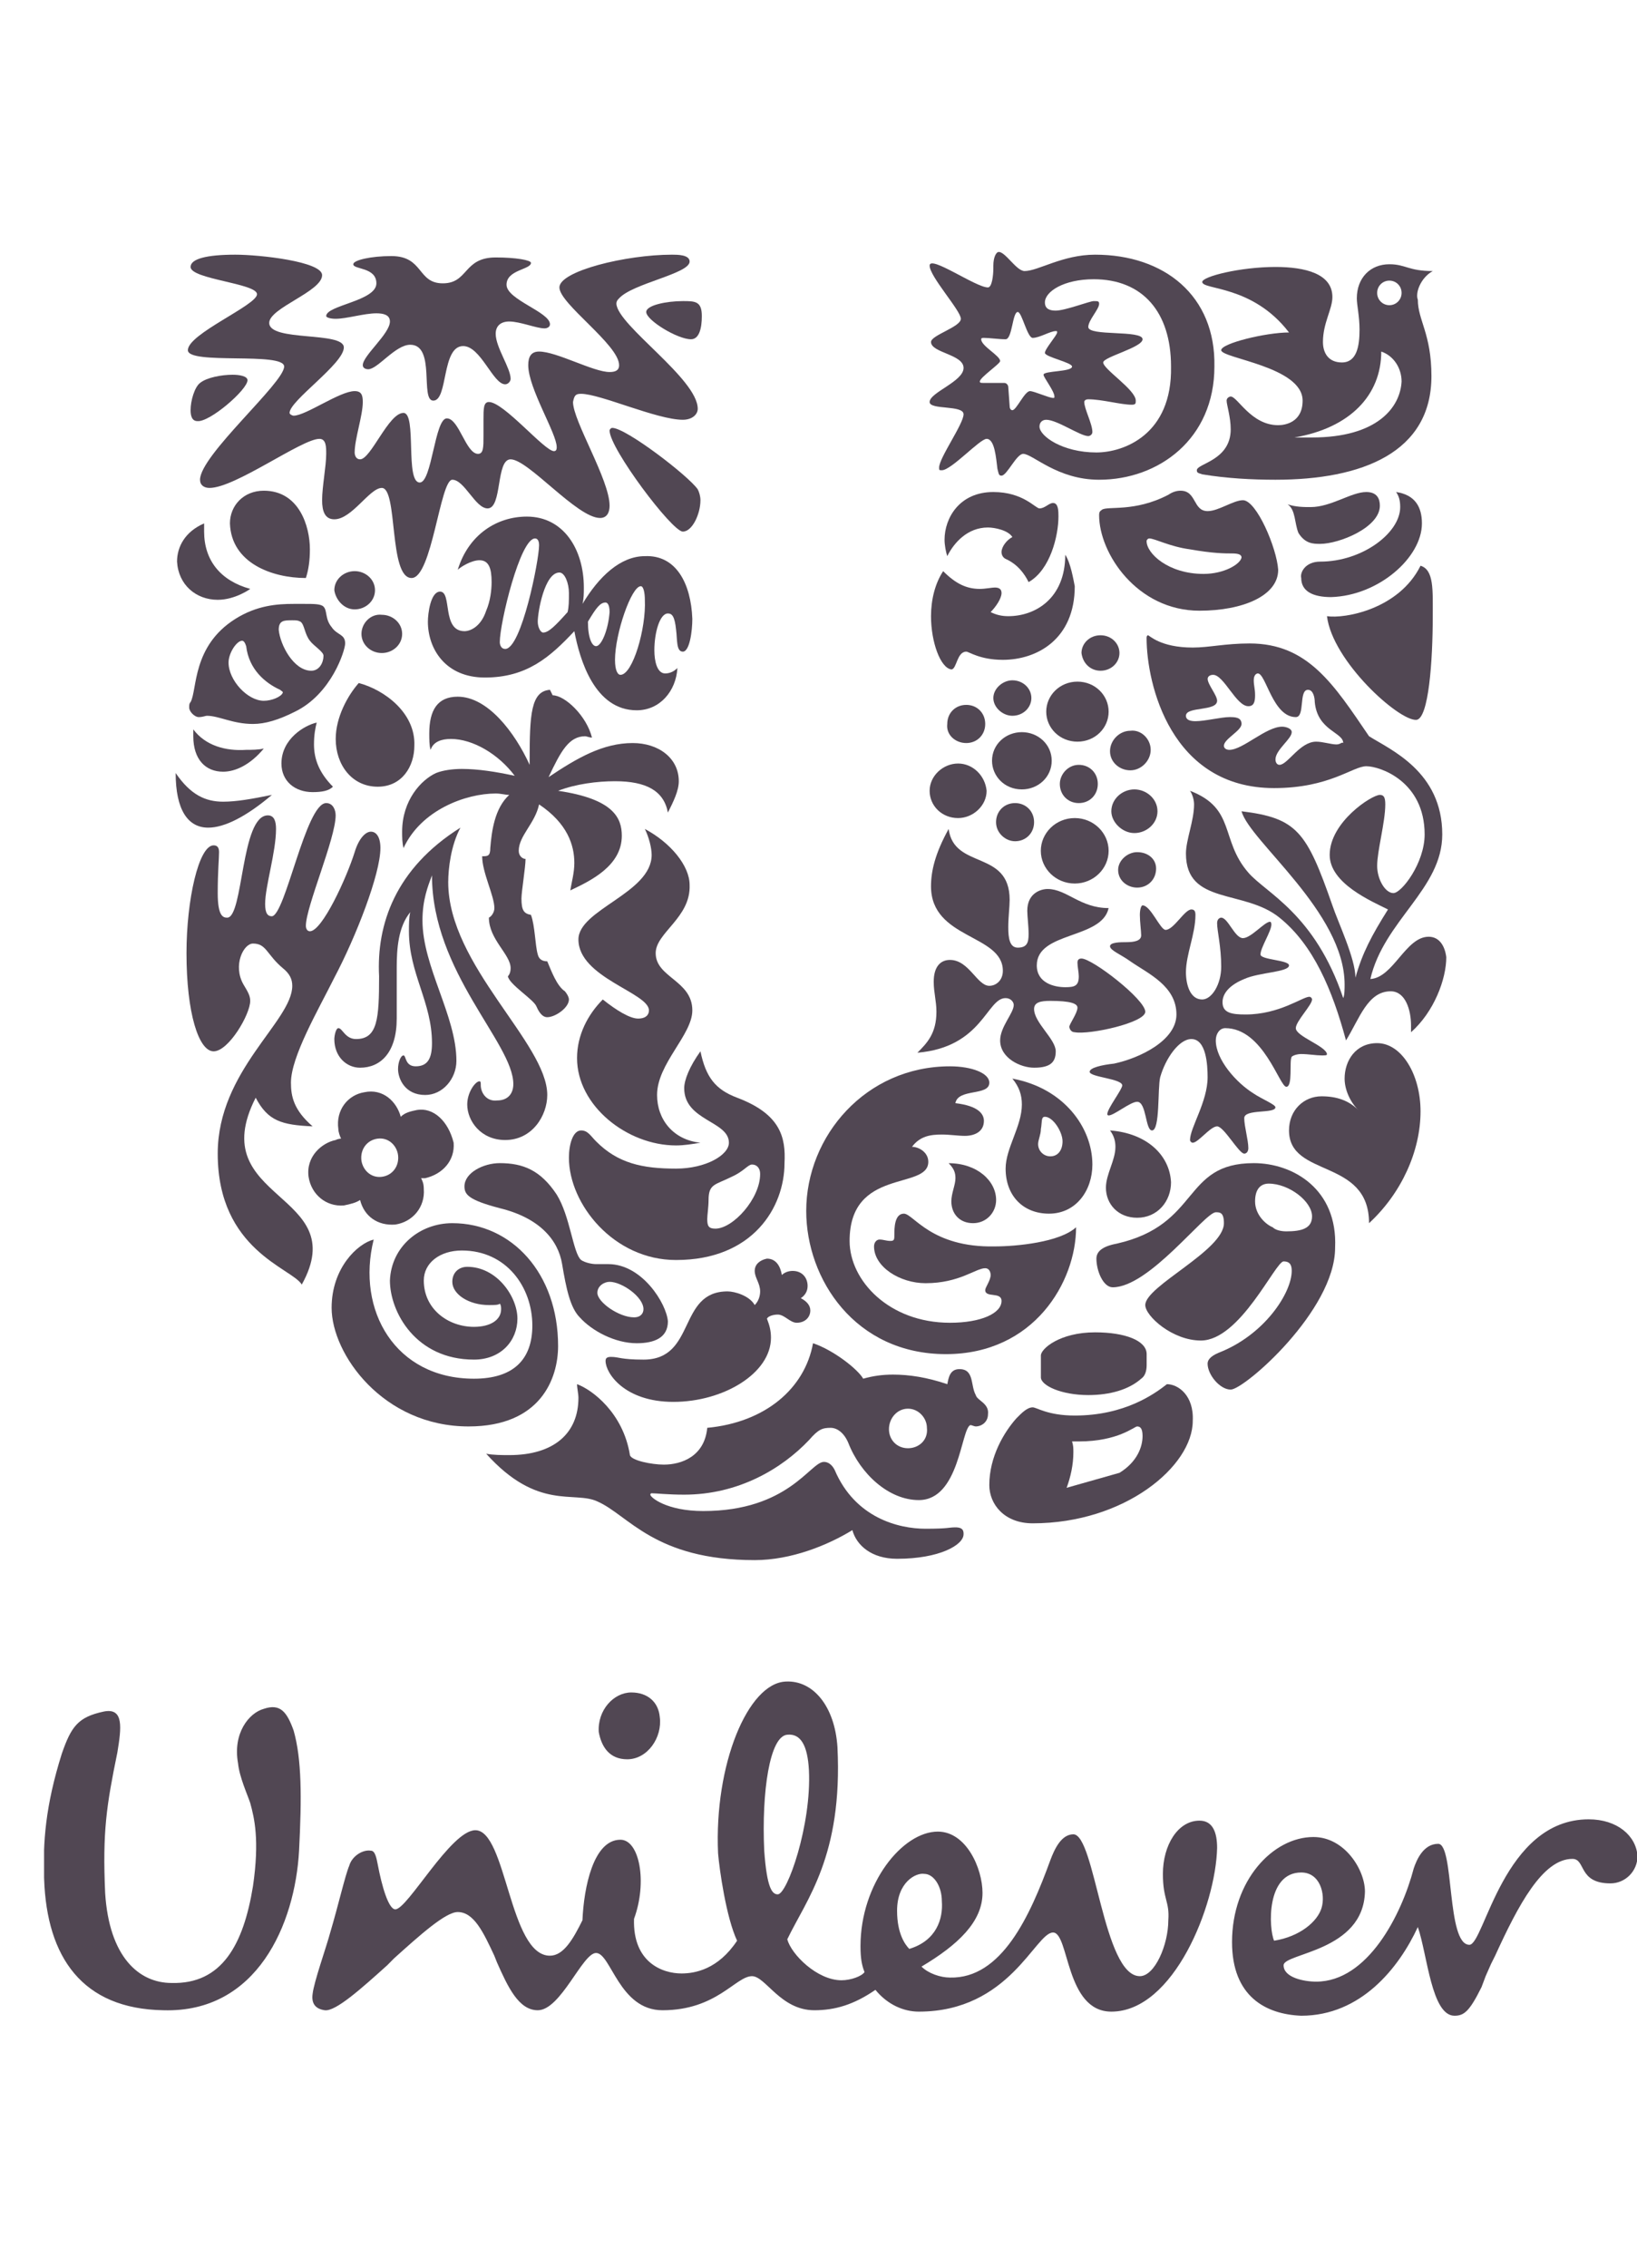
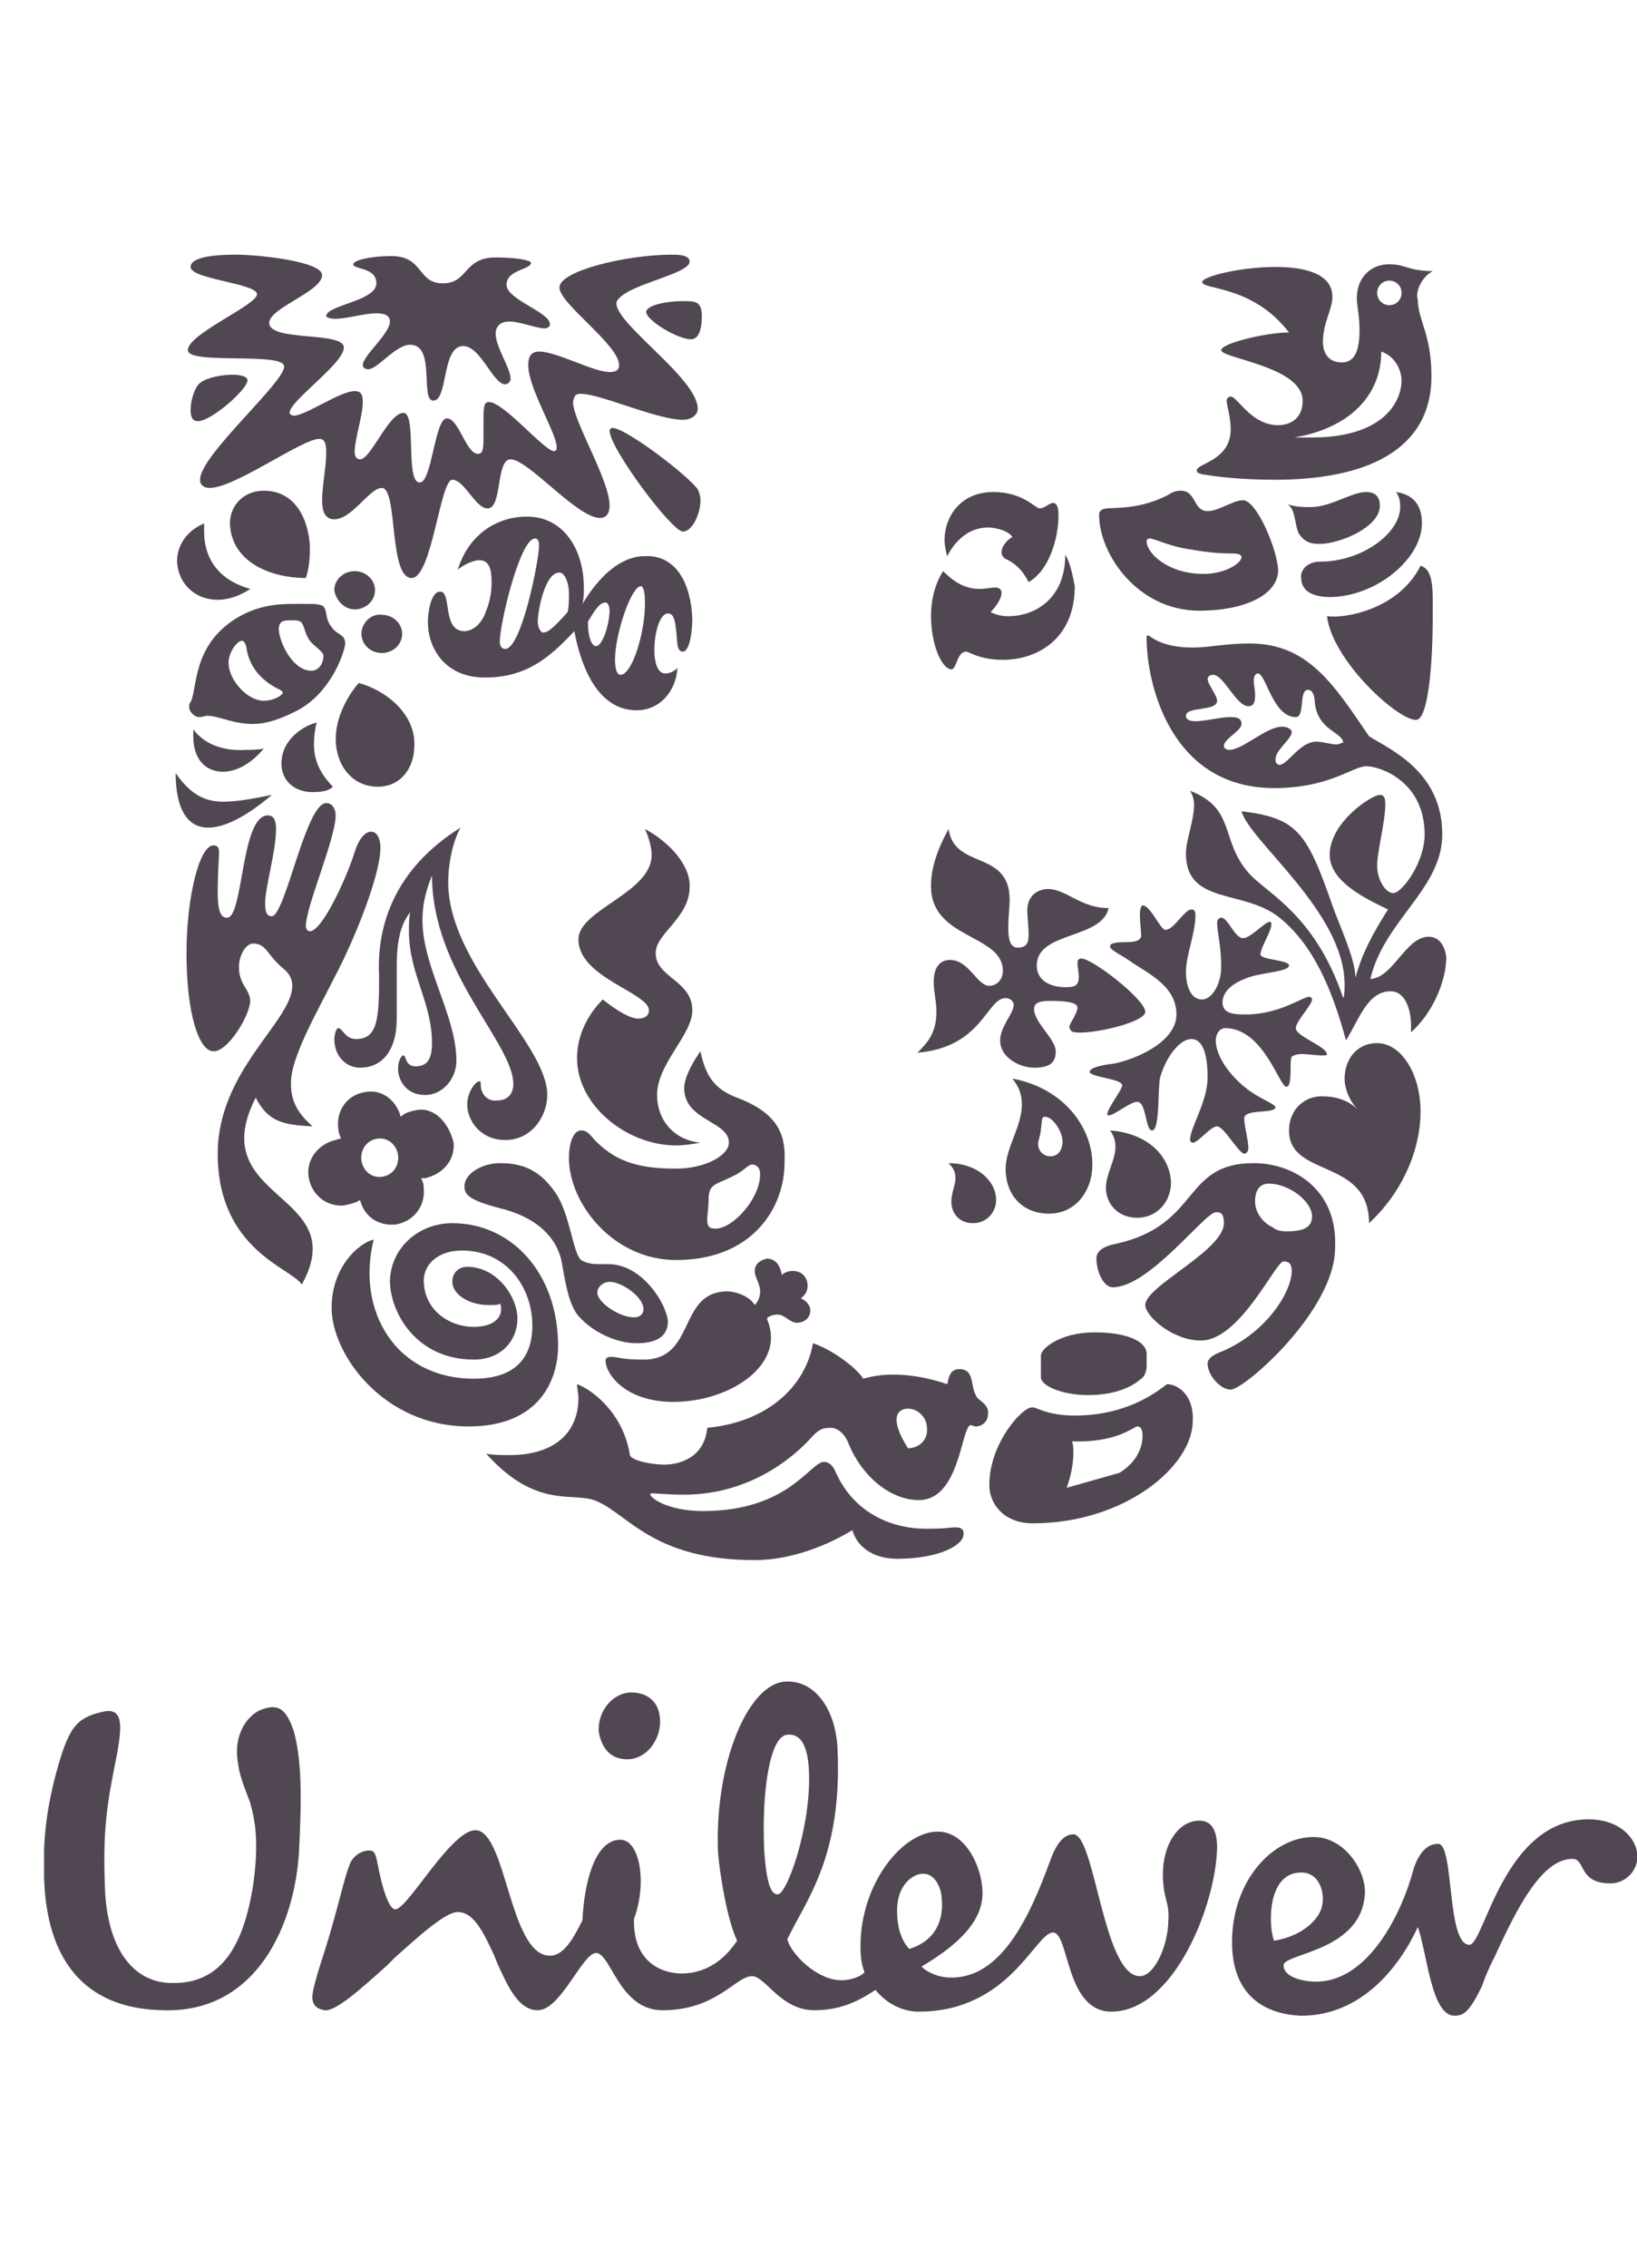
<svg xmlns="http://www.w3.org/2000/svg" width="26" height="36" viewBox="0 0 26 36" fill="none">
  <g clip-path="url(#clip0_1070_16377)">
    <path fill-rule="evenodd" clip-rule="evenodd" d="M25.233 28.882C25.685 28.882 25.987 29.142 26.008 29.466C26.008 29.705 25.814 29.899 25.578 29.899C25.061 29.899 25.19 29.51 24.974 29.51C24.501 29.51 24.113 30.246 23.747 31.047L23.682 31.177L23.596 31.372L23.531 31.545C23.338 31.935 23.251 32 23.101 32C22.735 32 22.67 31.026 22.519 30.592C22.218 31.242 21.614 32 20.667 32C20.107 31.978 19.568 31.697 19.568 30.831C19.568 29.856 20.215 29.163 20.861 29.163C21.356 29.163 21.679 29.683 21.679 30.029C21.658 30.982 20.387 31.004 20.387 31.199C20.387 31.394 20.71 31.459 20.904 31.459C21.722 31.459 22.261 30.398 22.454 29.661C22.498 29.531 22.605 29.271 22.842 29.271C23.101 29.271 22.971 30.874 23.338 30.874C23.575 30.874 23.876 28.882 25.233 28.882ZM12.482 26.695C12.913 26.673 13.258 27.084 13.301 27.734C13.387 29.466 12.805 30.159 12.504 30.787C12.568 31.026 12.978 31.437 13.365 31.437C13.516 31.437 13.688 31.372 13.731 31.307C13.688 31.199 13.667 31.09 13.667 30.896C13.667 29.899 14.335 29.077 14.895 29.077C15.347 29.077 15.605 29.661 15.605 30.051C15.605 30.506 15.218 30.874 14.636 31.22C14.744 31.329 14.938 31.394 15.088 31.394C15.907 31.415 16.359 30.419 16.682 29.531C16.747 29.358 16.855 29.12 17.048 29.12C17.393 29.12 17.522 31.372 18.104 31.372C18.341 31.372 18.556 30.874 18.556 30.484C18.578 30.181 18.47 30.159 18.47 29.748C18.47 29.293 18.707 28.903 19.051 28.903C19.267 28.903 19.331 29.098 19.331 29.336C19.31 30.246 18.642 31.935 17.651 31.935C16.919 31.935 16.984 30.679 16.725 30.679C16.445 30.679 16.036 31.935 14.593 31.935C14.356 31.935 14.098 31.827 13.904 31.589C13.559 31.827 13.258 31.913 12.934 31.913C12.396 31.913 12.159 31.372 11.944 31.372C11.685 31.372 11.384 31.913 10.522 31.913C9.833 31.913 9.704 31.004 9.467 31.004C9.251 31.004 8.907 31.913 8.541 31.913C8.239 31.913 8.067 31.545 7.894 31.155L7.851 31.047C7.679 30.679 7.528 30.354 7.27 30.354C7.076 30.354 6.667 30.722 6.258 31.09L6.15 31.199C5.741 31.567 5.331 31.935 5.159 31.913C5.008 31.892 4.944 31.805 4.965 31.654C4.987 31.459 5.181 30.917 5.245 30.679C5.374 30.246 5.482 29.77 5.547 29.618C5.59 29.466 5.762 29.358 5.891 29.38C5.956 29.38 5.978 29.488 5.999 29.596C6.064 29.943 6.171 30.311 6.279 30.311C6.473 30.311 7.162 29.055 7.55 29.055C8.045 29.055 8.088 31.047 8.734 31.047C8.95 31.047 9.101 30.787 9.251 30.484C9.273 29.964 9.424 29.206 9.854 29.206C10.156 29.206 10.285 29.878 10.07 30.462C10.048 31.155 10.522 31.329 10.824 31.329C11.039 31.329 11.405 31.264 11.707 30.809C11.534 30.441 11.427 29.683 11.405 29.423C11.341 28.015 11.879 26.716 12.482 26.695ZM4.19 27.128C4.448 27.041 4.556 27.171 4.664 27.474C4.793 27.929 4.793 28.535 4.75 29.38C4.685 30.549 4.082 31.957 2.596 31.913C1.304 31.892 0.744 31.069 0.701 29.834C0.679 29.25 0.722 28.665 0.981 27.842C1.131 27.409 1.239 27.258 1.648 27.171C1.971 27.106 1.928 27.431 1.864 27.821C1.691 28.665 1.627 29.077 1.67 30.051C1.734 31.069 2.208 31.48 2.725 31.48C3.522 31.502 3.867 30.874 4.018 29.943C4.125 29.206 4.039 28.86 3.974 28.622C3.931 28.492 3.802 28.21 3.781 27.994C3.694 27.517 3.953 27.193 4.19 27.128ZM14.679 29.748C14.55 29.726 14.248 29.878 14.248 30.333C14.248 30.701 14.378 30.874 14.442 30.939C14.873 30.809 14.981 30.462 14.959 30.181C14.959 29.943 14.83 29.748 14.679 29.748ZM20.667 29.726C20.107 29.726 20.15 30.614 20.236 30.809C20.645 30.744 20.925 30.506 20.99 30.289C21.055 30.073 20.968 29.726 20.667 29.726ZM12.504 27.539C12.224 27.561 12.095 28.449 12.138 29.38C12.181 29.986 12.267 30.073 12.353 30.073C12.504 30.073 12.891 28.968 12.848 28.102C12.827 27.712 12.719 27.517 12.504 27.539ZM10.027 26.868C10.285 26.868 10.458 27.019 10.479 27.258C10.522 27.582 10.285 27.929 9.962 27.929C9.682 27.929 9.553 27.734 9.51 27.496C9.488 27.149 9.747 26.868 10.027 26.868Z" fill="#261A28" fill-opacity="0.8" />
-     <path fill-rule="evenodd" clip-rule="evenodd" d="M15.498 22.147C15.412 21.995 15.476 21.735 15.239 21.735C15.089 21.735 15.067 21.865 15.046 21.974C14.722 21.865 14.442 21.822 14.184 21.822C14.012 21.822 13.861 21.844 13.71 21.887C13.624 21.735 13.236 21.432 12.913 21.324C12.784 22.039 12.159 22.58 11.233 22.667C11.19 23.121 10.824 23.251 10.544 23.251C10.35 23.251 10.027 23.186 10.005 23.1C9.898 22.428 9.402 22.06 9.165 21.974C9.165 22.039 9.187 22.125 9.187 22.19C9.187 22.753 8.799 23.1 8.089 23.1C7.981 23.1 7.83 23.1 7.722 23.078C8.541 23.988 9.122 23.663 9.489 23.836C9.984 24.053 10.393 24.767 11.987 24.767C12.569 24.767 13.15 24.529 13.538 24.291C13.602 24.529 13.839 24.746 14.249 24.746C14.916 24.746 15.304 24.529 15.304 24.356C15.304 24.312 15.304 24.247 15.175 24.247C15.067 24.247 15.067 24.269 14.701 24.269C14.27 24.269 13.581 24.096 13.258 23.338C13.193 23.208 13.107 23.208 13.085 23.208C12.87 23.208 12.525 23.988 11.169 23.988C10.587 23.988 10.329 23.771 10.329 23.728C10.329 23.728 10.329 23.706 10.35 23.706C10.415 23.706 10.609 23.728 10.867 23.728C11.729 23.728 12.418 23.316 12.849 22.862C12.999 22.688 13.064 22.667 13.193 22.667C13.301 22.667 13.409 22.753 13.473 22.905C13.667 23.403 14.119 23.814 14.593 23.814C15.239 23.814 15.261 22.688 15.412 22.623C15.433 22.623 15.476 22.645 15.498 22.645C15.584 22.645 15.692 22.58 15.692 22.45C15.713 22.277 15.519 22.234 15.498 22.147ZM14.421 22.991C14.249 22.991 14.119 22.862 14.119 22.688C14.119 22.515 14.249 22.363 14.421 22.363C14.593 22.363 14.722 22.515 14.722 22.667C14.744 22.862 14.593 22.991 14.421 22.991Z" fill="#261A28" fill-opacity="0.8" />
+     <path fill-rule="evenodd" clip-rule="evenodd" d="M15.498 22.147C15.412 21.995 15.476 21.735 15.239 21.735C15.089 21.735 15.067 21.865 15.046 21.974C14.722 21.865 14.442 21.822 14.184 21.822C14.012 21.822 13.861 21.844 13.71 21.887C13.624 21.735 13.236 21.432 12.913 21.324C12.784 22.039 12.159 22.58 11.233 22.667C11.19 23.121 10.824 23.251 10.544 23.251C10.35 23.251 10.027 23.186 10.005 23.1C9.898 22.428 9.402 22.06 9.165 21.974C9.165 22.039 9.187 22.125 9.187 22.19C9.187 22.753 8.799 23.1 8.089 23.1C7.981 23.1 7.83 23.1 7.722 23.078C8.541 23.988 9.122 23.663 9.489 23.836C9.984 24.053 10.393 24.767 11.987 24.767C12.569 24.767 13.15 24.529 13.538 24.291C13.602 24.529 13.839 24.746 14.249 24.746C14.916 24.746 15.304 24.529 15.304 24.356C15.304 24.312 15.304 24.247 15.175 24.247C15.067 24.247 15.067 24.269 14.701 24.269C14.27 24.269 13.581 24.096 13.258 23.338C13.193 23.208 13.107 23.208 13.085 23.208C12.87 23.208 12.525 23.988 11.169 23.988C10.587 23.988 10.329 23.771 10.329 23.728C10.329 23.728 10.329 23.706 10.35 23.706C10.415 23.706 10.609 23.728 10.867 23.728C11.729 23.728 12.418 23.316 12.849 22.862C12.999 22.688 13.064 22.667 13.193 22.667C13.301 22.667 13.409 22.753 13.473 22.905C13.667 23.403 14.119 23.814 14.593 23.814C15.239 23.814 15.261 22.688 15.412 22.623C15.433 22.623 15.476 22.645 15.498 22.645C15.584 22.645 15.692 22.58 15.692 22.45C15.713 22.277 15.519 22.234 15.498 22.147ZM14.421 22.991C14.119 22.515 14.249 22.363 14.421 22.363C14.593 22.363 14.722 22.515 14.722 22.667C14.744 22.862 14.593 22.991 14.421 22.991Z" fill="#261A28" fill-opacity="0.8" />
    <path fill-rule="evenodd" clip-rule="evenodd" d="M12.181 19.981C12.332 19.981 12.396 20.111 12.418 20.241C12.461 20.198 12.525 20.176 12.59 20.176C12.741 20.176 12.827 20.285 12.827 20.415C12.827 20.501 12.784 20.566 12.719 20.609C12.805 20.653 12.87 20.718 12.87 20.804C12.87 20.913 12.784 20.999 12.655 20.999C12.547 20.999 12.461 20.869 12.353 20.869C12.288 20.869 12.202 20.891 12.181 20.934C12.224 21.043 12.245 21.129 12.245 21.237C12.245 21.8 11.492 22.255 10.695 22.255C9.919 22.255 9.618 21.8 9.618 21.605C9.618 21.562 9.639 21.541 9.704 21.541C9.833 21.541 9.855 21.584 10.221 21.584C11.061 21.584 10.759 20.501 11.556 20.501C11.664 20.501 11.901 20.566 11.987 20.718C12.052 20.653 12.073 20.566 12.073 20.501C12.073 20.371 11.987 20.285 11.987 20.176C11.987 20.068 12.073 20.003 12.181 19.981Z" fill="#261A28" fill-opacity="0.8" />
    <path fill-rule="evenodd" clip-rule="evenodd" d="M7.184 19.418C8.131 19.418 8.864 20.22 8.864 21.367C8.864 21.887 8.584 22.645 7.442 22.645C6.085 22.645 5.267 21.497 5.267 20.761C5.267 20.133 5.676 19.743 5.935 19.678C5.655 20.804 6.279 21.887 7.528 21.887C8.153 21.887 8.455 21.584 8.455 21.043C8.455 20.436 8.045 19.852 7.335 19.852C6.99 19.852 6.731 20.046 6.731 20.328C6.731 20.783 7.119 21.064 7.528 21.064C7.787 21.064 7.959 20.956 7.959 20.783C7.959 20.761 7.959 20.718 7.938 20.696C7.916 20.718 7.851 20.718 7.765 20.718C7.442 20.718 7.184 20.544 7.184 20.349C7.184 20.198 7.291 20.111 7.421 20.111C7.895 20.111 8.218 20.588 8.218 20.934C8.218 21.281 7.959 21.584 7.528 21.584C6.602 21.584 6.193 20.826 6.193 20.328C6.215 19.787 6.667 19.418 7.184 19.418Z" fill="#261A28" fill-opacity="0.8" />
    <path fill-rule="evenodd" clip-rule="evenodd" d="M18.534 21.974C18.341 22.125 17.867 22.472 17.07 22.472C16.639 22.472 16.467 22.342 16.402 22.342C16.316 22.342 16.23 22.428 16.144 22.515C15.95 22.732 15.713 23.122 15.713 23.576C15.713 23.879 15.95 24.183 16.402 24.183C17.867 24.183 18.944 23.273 18.944 22.558C18.965 22.147 18.707 21.974 18.534 21.974ZM17.781 23.381L16.941 23.619C17.005 23.446 17.048 23.251 17.048 23.056C17.048 22.991 17.048 22.948 17.027 22.883H17.134C17.759 22.883 18.017 22.645 18.061 22.645C18.104 22.645 18.147 22.667 18.147 22.797C18.147 22.97 18.061 23.208 17.781 23.381Z" fill="#261A28" fill-opacity="0.8" />
    <path fill-rule="evenodd" clip-rule="evenodd" d="M17.285 22.147C17.63 22.147 17.931 22.06 18.125 21.887C18.19 21.844 18.212 21.757 18.212 21.671V21.497C18.212 21.281 17.867 21.151 17.393 21.151C16.833 21.151 16.532 21.411 16.532 21.519V21.865C16.532 21.995 16.855 22.147 17.285 22.147Z" fill="#261A28" fill-opacity="0.8" />
    <path fill-rule="evenodd" clip-rule="evenodd" d="M19.913 18.465C18.771 18.465 19.073 19.44 17.737 19.743C17.5 19.787 17.414 19.873 17.414 19.981C17.414 20.176 17.522 20.436 17.673 20.436C18.254 20.436 19.137 19.245 19.31 19.245C19.374 19.245 19.439 19.245 19.439 19.418C19.439 19.852 18.19 20.415 18.19 20.718C18.19 20.891 18.62 21.281 19.073 21.281C19.697 21.281 20.257 20.025 20.387 20.025C20.494 20.025 20.516 20.09 20.516 20.176C20.516 20.523 20.085 21.194 19.353 21.476C19.202 21.541 19.18 21.605 19.18 21.649C19.18 21.822 19.374 22.06 19.547 22.06C19.762 22.06 21.205 20.804 21.205 19.808C21.248 18.877 20.537 18.465 19.913 18.465ZM20.43 19.548C20.343 19.548 20.257 19.527 20.214 19.483C20.107 19.44 19.934 19.288 19.934 19.072C19.934 18.855 20.042 18.79 20.15 18.79C20.473 18.79 20.839 19.072 20.839 19.31C20.839 19.505 20.667 19.548 20.43 19.548Z" fill="#261A28" fill-opacity="0.8" />
    <path fill-rule="evenodd" clip-rule="evenodd" d="M9.661 20.068H9.467C9.402 20.068 9.294 20.046 9.23 20.003C9.101 19.895 9.057 19.31 8.842 18.964C8.584 18.574 8.304 18.465 7.937 18.465C7.679 18.465 7.377 18.617 7.377 18.834C7.377 18.964 7.442 19.05 7.937 19.18C8.562 19.332 8.864 19.678 8.928 20.068C8.993 20.458 9.057 20.761 9.208 20.913C9.402 21.129 9.768 21.324 10.113 21.324C10.393 21.324 10.608 21.237 10.608 20.977C10.587 20.696 10.199 20.068 9.661 20.068ZM10.07 20.913C9.833 20.913 9.488 20.674 9.488 20.523C9.488 20.415 9.596 20.349 9.682 20.349C9.876 20.349 10.22 20.588 10.22 20.783C10.22 20.848 10.177 20.913 10.07 20.913Z" fill="#261A28" fill-opacity="0.8" />
-     <path fill-rule="evenodd" clip-rule="evenodd" d="M14.356 19.267C14.205 19.267 14.205 19.505 14.205 19.592C14.205 19.678 14.205 19.7 14.141 19.7C14.076 19.7 14.033 19.678 13.968 19.678C13.925 19.678 13.882 19.721 13.882 19.787C13.882 20.111 14.291 20.371 14.701 20.371C15.239 20.371 15.498 20.133 15.648 20.133C15.713 20.133 15.734 20.198 15.734 20.241C15.734 20.328 15.648 20.436 15.648 20.48C15.648 20.609 15.907 20.501 15.907 20.653C15.907 20.848 15.584 20.999 15.088 20.999C14.119 20.999 13.494 20.328 13.494 19.7C13.494 18.53 14.744 18.899 14.744 18.444C14.744 18.292 14.593 18.206 14.485 18.206C14.614 18.032 14.787 18.011 14.959 18.011C15.088 18.011 15.217 18.032 15.325 18.032C15.476 18.032 15.627 17.968 15.627 17.794C15.627 17.686 15.541 17.556 15.174 17.513C15.217 17.274 15.713 17.404 15.713 17.188C15.713 17.036 15.433 16.928 15.088 16.928C13.753 16.928 12.805 18.032 12.805 19.224C12.805 20.306 13.581 21.497 15.024 21.497C16.424 21.497 17.091 20.349 17.091 19.483C16.833 19.721 16.144 19.787 15.799 19.787C14.787 19.808 14.507 19.267 14.356 19.267Z" fill="#261A28" fill-opacity="0.8" />
    <path fill-rule="evenodd" clip-rule="evenodd" d="M15.455 19.418C15.67 19.418 15.821 19.245 15.821 19.05C15.821 18.747 15.519 18.466 15.067 18.466C15.153 18.552 15.175 18.617 15.175 18.704C15.175 18.812 15.11 18.942 15.11 19.072C15.11 19.267 15.239 19.418 15.455 19.418ZM17.63 17.946C17.695 18.032 17.716 18.119 17.716 18.206C17.716 18.422 17.565 18.639 17.565 18.855C17.565 19.115 17.759 19.332 18.061 19.332C18.384 19.332 18.599 19.072 18.599 18.769C18.578 18.336 18.212 17.989 17.63 17.946ZM16.079 17.123C16.187 17.253 16.23 17.383 16.23 17.534C16.23 17.881 15.972 18.227 15.972 18.552C15.972 18.985 16.252 19.267 16.661 19.267C17.091 19.267 17.35 18.899 17.35 18.487C17.35 17.902 16.898 17.274 16.079 17.123ZM16.682 18.357C16.575 18.357 16.488 18.271 16.488 18.162C16.488 18.097 16.532 18.011 16.532 17.924C16.553 17.816 16.532 17.729 16.596 17.729C16.725 17.729 16.876 17.968 16.876 18.119C16.876 18.249 16.811 18.357 16.682 18.357Z" fill="#261A28" fill-opacity="0.8" />
    <path fill-rule="evenodd" clip-rule="evenodd" d="M11.707 17.426C11.362 17.296 11.211 17.101 11.125 16.69C10.953 16.928 10.867 17.145 10.867 17.275C10.867 17.794 11.577 17.794 11.577 18.141C11.577 18.336 11.211 18.552 10.737 18.552C10.199 18.552 9.811 18.466 9.467 18.119C9.38 18.032 9.337 17.946 9.23 17.946C9.101 17.946 9.036 18.162 9.036 18.379C9.036 19.115 9.747 20.003 10.737 20.003C11.965 20.003 12.46 19.159 12.46 18.466C12.482 18.054 12.396 17.686 11.707 17.426ZM11.362 19.505C11.254 19.505 11.233 19.462 11.233 19.353C11.233 19.288 11.254 19.159 11.254 19.05C11.254 18.79 11.362 18.812 11.62 18.682C11.814 18.596 11.879 18.487 11.944 18.487C12.008 18.487 12.073 18.53 12.073 18.639C12.073 19.029 11.642 19.505 11.362 19.505Z" fill="#261A28" fill-opacity="0.8" />
    <path fill-rule="evenodd" clip-rule="evenodd" d="M10.134 16.17C10.005 16.17 9.79 16.04 9.574 15.867C9.337 16.105 9.165 16.43 9.165 16.798C9.165 17.556 9.962 18.184 10.737 18.184C10.867 18.184 10.996 18.162 11.125 18.141C10.694 18.097 10.436 17.773 10.436 17.383C10.436 16.885 10.996 16.43 10.996 16.04C10.996 15.564 10.414 15.52 10.414 15.131C10.414 14.806 10.974 14.568 10.953 14.048C10.953 13.745 10.651 13.377 10.242 13.16C10.307 13.29 10.35 13.463 10.35 13.572C10.35 14.178 9.187 14.438 9.187 14.914C9.187 15.52 10.307 15.759 10.307 16.04C10.307 16.105 10.264 16.17 10.134 16.17Z" fill="#261A28" fill-opacity="0.8" />
    <path fill-rule="evenodd" clip-rule="evenodd" d="M21.873 16.56C22.261 16.56 22.562 17.058 22.562 17.643C22.562 18.271 22.261 18.942 21.744 19.418C21.744 18.379 20.473 18.704 20.473 17.946C20.473 17.621 20.71 17.404 20.99 17.404C21.227 17.404 21.421 17.469 21.572 17.621C21.442 17.491 21.356 17.296 21.356 17.123C21.356 16.841 21.529 16.56 21.873 16.56Z" fill="#261A28" fill-opacity="0.8" />
    <path fill-rule="evenodd" clip-rule="evenodd" d="M6.624 17.621C6.516 17.643 6.43 17.664 6.365 17.729C6.301 17.491 6.085 17.275 5.784 17.34C5.525 17.383 5.331 17.621 5.374 17.924C5.374 17.968 5.396 18.032 5.417 18.076C5.417 18.076 5.374 18.076 5.331 18.098C5.116 18.141 4.857 18.357 4.901 18.682C4.944 18.964 5.181 19.159 5.46 19.137C5.568 19.115 5.654 19.094 5.719 19.05C5.784 19.31 5.999 19.462 6.279 19.44C6.559 19.397 6.753 19.159 6.731 18.877C6.731 18.79 6.71 18.747 6.688 18.704H6.753C7.033 18.639 7.227 18.422 7.205 18.141C7.119 17.794 6.882 17.578 6.624 17.621ZM6.064 18.682C5.891 18.704 5.762 18.574 5.74 18.422C5.719 18.249 5.827 18.098 5.999 18.076C6.171 18.054 6.301 18.184 6.322 18.336C6.344 18.509 6.236 18.66 6.064 18.682Z" fill="#261A28" fill-opacity="0.8" />
    <path fill-rule="evenodd" clip-rule="evenodd" d="M20.581 16.322C20.581 16.213 20.839 15.954 20.839 15.867C20.839 15.845 20.817 15.824 20.796 15.824C20.688 15.824 20.322 16.105 19.784 16.105C19.568 16.105 19.417 16.084 19.417 15.91C19.417 15.759 19.547 15.629 19.762 15.542C19.999 15.434 20.473 15.434 20.473 15.326C20.473 15.239 20.02 15.239 20.02 15.152C20.02 15.044 20.193 14.784 20.193 14.676C20.193 14.676 20.193 14.633 20.171 14.633C20.085 14.633 19.87 14.893 19.741 14.893C19.611 14.893 19.504 14.568 19.396 14.568C19.374 14.568 19.331 14.589 19.331 14.654C19.331 14.784 19.396 15.022 19.396 15.347C19.396 15.629 19.245 15.867 19.094 15.867C18.901 15.867 18.836 15.629 18.836 15.434C18.836 15.152 18.987 14.828 18.987 14.524C18.987 14.459 18.965 14.438 18.922 14.438C18.814 14.438 18.642 14.762 18.513 14.762C18.427 14.762 18.276 14.373 18.147 14.373C18.125 14.373 18.104 14.438 18.104 14.524C18.104 14.633 18.125 14.784 18.125 14.849C18.125 14.936 18.017 14.957 17.888 14.957C17.802 14.957 17.63 14.957 17.63 15.022C17.63 15.087 17.802 15.152 17.953 15.261C18.233 15.456 18.685 15.65 18.685 16.105C18.685 16.517 18.104 16.798 17.694 16.885C17.5 16.906 17.307 16.95 17.307 17.015C17.307 17.101 17.824 17.123 17.824 17.231C17.824 17.296 17.587 17.599 17.587 17.686C17.587 17.708 17.608 17.708 17.608 17.708C17.694 17.708 17.953 17.491 18.061 17.491C18.211 17.491 18.19 17.946 18.297 17.946C18.427 17.946 18.384 17.274 18.427 17.101C18.513 16.798 18.728 16.495 18.922 16.495C19.159 16.495 19.18 16.906 19.18 17.101C19.18 17.491 18.901 17.902 18.901 18.097C18.901 18.119 18.922 18.141 18.944 18.141C19.03 18.141 19.224 17.881 19.331 17.881C19.439 17.881 19.676 18.314 19.762 18.314C19.805 18.314 19.827 18.271 19.827 18.227C19.827 18.097 19.762 17.881 19.762 17.751C19.762 17.599 20.257 17.686 20.257 17.578C20.257 17.534 20.042 17.448 19.913 17.361C19.633 17.188 19.31 16.82 19.31 16.517C19.31 16.408 19.374 16.322 19.46 16.322C20.064 16.322 20.322 17.253 20.43 17.253C20.537 17.253 20.473 16.841 20.516 16.776C20.537 16.755 20.602 16.733 20.667 16.733C20.774 16.733 20.904 16.755 20.99 16.755C21.054 16.755 21.076 16.755 21.076 16.733C21.054 16.603 20.581 16.452 20.581 16.322Z" fill="#261A28" fill-opacity="0.8" />
    <path fill-rule="evenodd" clip-rule="evenodd" d="M18.19 16.062C18.19 15.867 17.35 15.217 17.177 15.217C17.134 15.217 17.113 15.239 17.113 15.282C17.113 15.347 17.134 15.434 17.134 15.499C17.134 15.65 17.07 15.672 16.919 15.672C16.747 15.672 16.467 15.607 16.467 15.326C16.467 14.784 17.5 14.914 17.608 14.416C17.156 14.416 16.941 14.113 16.639 14.113C16.531 14.113 16.316 14.178 16.316 14.459C16.316 14.546 16.337 14.698 16.337 14.828C16.337 14.957 16.316 15.044 16.165 15.044C16.036 15.044 16.014 14.893 16.014 14.719C16.014 14.568 16.036 14.394 16.036 14.286C16.036 13.485 15.153 13.81 15.067 13.16C14.851 13.55 14.787 13.831 14.787 14.07C14.787 14.914 15.928 14.828 15.928 15.412C15.928 15.564 15.82 15.65 15.713 15.65C15.519 15.65 15.39 15.239 15.088 15.239C14.937 15.239 14.83 15.347 14.83 15.585C14.83 15.759 14.873 15.889 14.873 16.062C14.873 16.408 14.722 16.56 14.571 16.712C15.605 16.625 15.67 15.845 15.971 15.845C16.057 15.845 16.101 15.91 16.101 15.954C16.101 16.084 15.885 16.3 15.885 16.517C15.885 16.798 16.208 16.95 16.424 16.95C16.682 16.95 16.768 16.863 16.768 16.69C16.768 16.495 16.424 16.235 16.424 16.018C16.424 15.91 16.531 15.889 16.682 15.889C17.005 15.889 17.113 15.932 17.113 15.997C17.113 16.084 16.984 16.257 16.984 16.3C16.984 16.322 17.005 16.387 17.07 16.387C17.307 16.43 18.19 16.235 18.19 16.062Z" fill="#261A28" fill-opacity="0.8" />
    <path fill-rule="evenodd" clip-rule="evenodd" d="M7.313 13.139C7.162 13.42 7.119 13.788 7.119 14.005C7.119 15.326 8.692 16.56 8.692 17.383C8.692 17.708 8.455 18.098 8.024 18.098C7.636 18.098 7.421 17.794 7.421 17.534C7.421 17.34 7.55 17.166 7.615 17.166C7.636 17.166 7.636 17.188 7.636 17.231C7.636 17.34 7.722 17.491 7.895 17.47C8.067 17.47 8.153 17.361 8.153 17.21C8.153 16.56 6.861 15.434 6.861 13.896C6.796 14.07 6.71 14.286 6.71 14.611C6.71 15.347 7.249 16.127 7.249 16.841C7.249 17.123 7.033 17.383 6.753 17.383C6.43 17.383 6.322 17.123 6.322 16.971C6.322 16.863 6.365 16.755 6.409 16.755C6.452 16.755 6.43 16.928 6.602 16.928C6.796 16.928 6.861 16.798 6.861 16.56C6.861 15.91 6.495 15.456 6.495 14.784C6.495 14.676 6.495 14.568 6.516 14.481C6.322 14.719 6.301 15.066 6.301 15.369V16.17C6.301 16.712 6.042 16.95 5.719 16.95C5.504 16.95 5.31 16.776 5.31 16.495C5.31 16.452 5.332 16.322 5.375 16.322C5.439 16.322 5.482 16.495 5.655 16.495C5.999 16.495 6.021 16.17 6.021 15.499C5.978 14.676 6.279 13.788 7.313 13.139Z" fill="#261A28" fill-opacity="0.8" />
    <path fill-rule="evenodd" clip-rule="evenodd" d="M5.181 12.749C5.288 12.749 5.331 12.857 5.331 12.944C5.331 13.312 4.858 14.394 4.858 14.698C4.858 14.741 4.879 14.784 4.922 14.784C5.116 14.784 5.504 13.94 5.633 13.528C5.698 13.312 5.805 13.203 5.891 13.203C5.978 13.203 6.042 13.29 6.042 13.463C6.042 13.875 5.654 14.871 5.31 15.521C5.051 16.04 4.621 16.776 4.621 17.188C4.621 17.404 4.664 17.621 4.965 17.881C4.47 17.859 4.254 17.794 4.061 17.426C3.221 19.072 5.611 18.92 4.793 20.393C4.642 20.133 3.458 19.852 3.458 18.314C3.458 16.993 4.642 16.213 4.642 15.65C4.642 15.542 4.599 15.456 4.491 15.369C4.233 15.152 4.233 14.979 4.018 14.979C3.867 14.979 3.694 15.326 3.867 15.629C3.931 15.737 3.974 15.802 3.974 15.889C3.974 16.105 3.63 16.69 3.393 16.69C3.156 16.69 2.962 16.084 2.962 15.131C2.962 14.286 3.156 13.42 3.393 13.42C3.458 13.42 3.479 13.463 3.479 13.528C3.479 13.636 3.458 13.831 3.458 14.178C3.458 14.546 3.544 14.568 3.608 14.568C3.867 14.568 3.824 12.944 4.254 12.944C4.362 12.944 4.384 13.052 4.384 13.16C4.384 13.528 4.211 14.07 4.211 14.351C4.211 14.503 4.254 14.546 4.319 14.546C4.534 14.524 4.858 12.749 5.181 12.749Z" fill="#261A28" fill-opacity="0.8" />
    <path fill-rule="evenodd" clip-rule="evenodd" d="M22.691 14.871C22.325 14.871 22.131 15.521 21.765 15.542C21.981 14.611 22.907 14.113 22.907 13.247C22.907 12.251 22.088 11.904 21.744 11.688C21.184 10.865 20.774 10.215 19.848 10.215C19.461 10.215 19.202 10.28 18.944 10.28C18.427 10.28 18.255 10.085 18.233 10.085C18.233 10.085 18.211 10.085 18.211 10.128C18.211 10.865 18.599 12.511 20.236 12.511C21.119 12.511 21.485 12.164 21.701 12.164C21.916 12.164 22.627 12.402 22.627 13.247C22.627 13.701 22.261 14.178 22.131 14.178C22.002 14.178 21.873 13.961 21.873 13.745C21.873 13.507 22.002 13.052 22.002 12.77C22.002 12.662 21.981 12.619 21.916 12.619C21.787 12.619 21.119 13.052 21.119 13.572C21.119 14.026 21.787 14.308 22.045 14.438C21.787 14.849 21.636 15.131 21.528 15.521C21.528 15.217 21.248 14.633 21.162 14.373C20.753 13.203 20.602 12.987 19.719 12.879C19.848 13.355 21.356 14.481 21.356 15.629C21.356 15.694 21.356 15.802 21.334 15.845C20.882 14.503 20.107 14.178 19.827 13.853C19.375 13.333 19.633 12.835 18.901 12.554C18.944 12.619 18.965 12.705 18.965 12.77C18.965 13.03 18.836 13.333 18.836 13.55C18.836 14.373 19.762 14.113 20.322 14.568C20.861 15.001 21.162 15.715 21.378 16.517C21.593 16.17 21.722 15.737 22.088 15.737C22.325 15.737 22.411 16.04 22.411 16.278V16.387C22.778 16.062 22.971 15.542 22.971 15.196C22.95 15.023 22.864 14.871 22.691 14.871ZM21.227 11.818C21.141 11.818 21.011 11.774 20.904 11.774C20.645 11.774 20.451 12.142 20.322 12.142C20.279 12.142 20.258 12.099 20.258 12.056C20.258 11.904 20.516 11.731 20.516 11.623C20.516 11.558 20.408 11.536 20.365 11.536C20.107 11.536 19.741 11.904 19.525 11.904C19.482 11.904 19.439 11.883 19.439 11.839C19.439 11.731 19.719 11.601 19.719 11.493C19.719 11.384 19.611 11.384 19.525 11.384C19.396 11.384 19.138 11.449 18.987 11.449C18.901 11.449 18.836 11.428 18.836 11.363C18.836 11.211 19.331 11.298 19.331 11.124C19.331 11.038 19.181 10.865 19.181 10.778C19.181 10.735 19.224 10.713 19.267 10.713C19.439 10.713 19.633 11.211 19.827 11.211C19.913 11.211 19.934 11.146 19.934 11.038C19.934 10.93 19.913 10.886 19.913 10.8C19.913 10.713 19.956 10.691 19.978 10.691C20.107 10.691 20.215 11.384 20.581 11.384C20.731 11.384 20.624 10.951 20.774 10.951C20.861 10.951 20.882 11.081 20.882 11.146C20.925 11.601 21.334 11.623 21.334 11.796C21.313 11.774 21.291 11.818 21.227 11.818Z" fill="#261A28" fill-opacity="0.8" />
-     <path fill-rule="evenodd" clip-rule="evenodd" d="M16.079 10.8C16.251 10.8 16.381 10.93 16.381 11.081C16.381 11.233 16.251 11.363 16.079 11.363C15.928 11.363 15.777 11.233 15.777 11.081C15.777 10.93 15.928 10.8 16.079 10.8ZM18.061 13.528C17.91 13.528 17.759 13.658 17.759 13.81C17.759 13.983 17.91 14.091 18.061 14.091C18.233 14.091 18.362 13.961 18.362 13.788C18.362 13.636 18.233 13.528 18.061 13.528ZM17.07 12.987C16.768 12.987 16.531 13.225 16.531 13.507C16.531 13.788 16.768 14.026 17.07 14.026C17.371 14.026 17.608 13.788 17.608 13.507C17.608 13.225 17.371 12.987 17.07 12.987ZM16.122 12.749C15.95 12.749 15.82 12.879 15.82 13.052C15.82 13.225 15.971 13.355 16.122 13.355C16.294 13.355 16.424 13.225 16.424 13.052C16.424 12.879 16.294 12.749 16.122 12.749ZM18.017 13.225C18.211 13.225 18.384 13.073 18.384 12.879C18.384 12.684 18.211 12.532 18.017 12.532C17.824 12.532 17.651 12.684 17.651 12.879C17.651 13.052 17.824 13.225 18.017 13.225ZM15.217 12.121C14.98 12.121 14.765 12.316 14.765 12.554C14.765 12.792 14.959 12.987 15.217 12.987C15.454 12.987 15.67 12.792 15.67 12.554C15.648 12.316 15.454 12.121 15.217 12.121ZM16.833 12.445C16.833 12.619 16.962 12.749 17.134 12.749C17.307 12.749 17.436 12.619 17.436 12.445C17.436 12.272 17.307 12.142 17.134 12.142C16.962 12.142 16.833 12.294 16.833 12.445ZM16.23 12.532C16.488 12.532 16.704 12.337 16.704 12.077C16.704 11.818 16.488 11.623 16.23 11.623C15.971 11.623 15.756 11.818 15.756 12.077C15.756 12.316 15.95 12.532 16.23 12.532ZM17.953 12.229C18.125 12.229 18.276 12.077 18.276 11.904C18.276 11.731 18.125 11.579 17.953 11.601C17.78 11.601 17.63 11.752 17.63 11.926C17.63 12.099 17.78 12.229 17.953 12.229ZM15.347 11.796C15.519 11.796 15.648 11.666 15.648 11.493C15.648 11.319 15.519 11.19 15.347 11.19C15.174 11.19 15.045 11.319 15.045 11.493C15.024 11.666 15.174 11.796 15.347 11.796ZM17.113 11.774C17.393 11.774 17.608 11.558 17.608 11.298C17.608 11.038 17.393 10.821 17.113 10.821C16.833 10.821 16.617 11.038 16.617 11.298C16.617 11.558 16.833 11.774 17.113 11.774ZM17.479 10.648C17.651 10.648 17.78 10.518 17.78 10.367C17.78 10.215 17.651 10.085 17.479 10.085C17.307 10.085 17.177 10.215 17.177 10.367C17.199 10.54 17.328 10.648 17.479 10.648Z" fill="#261A28" fill-opacity="0.8" />
-     <path fill-rule="evenodd" clip-rule="evenodd" d="M8.778 11.038C8.972 11.038 9.316 11.363 9.402 11.709C9.359 11.709 9.316 11.688 9.295 11.688C9.036 11.688 8.907 11.926 8.713 12.337C9.165 12.034 9.575 11.796 10.049 11.796C10.458 11.796 10.781 12.034 10.781 12.402C10.781 12.554 10.695 12.727 10.608 12.9C10.544 12.554 10.264 12.402 9.768 12.402C9.489 12.402 9.144 12.445 8.864 12.554C9.747 12.684 9.876 12.987 9.876 13.268C9.876 13.745 9.381 13.983 9.058 14.135C9.079 14.005 9.122 13.853 9.122 13.701C9.122 13.42 9.015 13.073 8.562 12.77C8.498 13.073 8.239 13.268 8.239 13.507C8.239 13.593 8.304 13.636 8.347 13.636C8.347 13.767 8.282 14.156 8.282 14.264C8.282 14.459 8.325 14.503 8.433 14.524C8.498 14.698 8.498 15.001 8.541 15.152C8.562 15.239 8.627 15.261 8.692 15.261C8.756 15.412 8.842 15.65 8.972 15.737C8.993 15.759 9.036 15.824 9.036 15.867C9.036 15.997 8.821 16.148 8.692 16.148C8.649 16.148 8.584 16.127 8.519 15.975C8.476 15.867 8.088 15.629 8.067 15.499C8.088 15.477 8.11 15.434 8.11 15.369C8.11 15.152 7.765 14.914 7.765 14.568C7.809 14.546 7.852 14.481 7.852 14.416C7.852 14.221 7.658 13.853 7.658 13.593C7.744 13.593 7.787 13.593 7.787 13.463C7.809 13.203 7.852 12.835 8.088 12.619C8.024 12.619 7.959 12.597 7.873 12.597C7.399 12.597 6.689 12.857 6.409 13.463C6.387 13.377 6.387 13.29 6.387 13.203C6.387 12.705 6.689 12.38 6.925 12.272C7.033 12.229 7.184 12.207 7.335 12.207C7.593 12.207 7.873 12.251 8.175 12.316C7.916 11.969 7.507 11.731 7.162 11.731C7.012 11.731 6.882 11.774 6.839 11.904C6.818 11.839 6.818 11.731 6.818 11.644C6.818 11.276 6.947 11.06 7.27 11.06C7.744 11.06 8.175 11.623 8.412 12.142V12.077C8.412 11.341 8.433 10.973 8.735 10.951L8.778 11.038Z" fill="#261A28" fill-opacity="0.8" />
    <path fill-rule="evenodd" clip-rule="evenodd" d="M2.79 12.272C2.79 12.857 2.984 13.139 3.307 13.139C3.565 13.139 3.91 12.965 4.319 12.619C3.996 12.684 3.759 12.727 3.544 12.727C3.264 12.727 3.027 12.619 2.79 12.272ZM5.03 11.471C4.836 11.514 4.47 11.731 4.47 12.121C4.47 12.402 4.685 12.575 4.965 12.575C5.116 12.575 5.224 12.554 5.288 12.489C5.073 12.272 4.987 12.056 4.987 11.818C4.987 11.666 5.008 11.558 5.03 11.471ZM5.698 10.843C5.525 11.038 5.332 11.384 5.332 11.731C5.332 12.142 5.59 12.489 5.999 12.489C6.387 12.489 6.581 12.164 6.581 11.839C6.602 11.319 6.107 10.951 5.698 10.843ZM3.07 11.579V11.688C3.07 12.056 3.264 12.251 3.544 12.251C3.738 12.251 3.975 12.142 4.19 11.883C4.104 11.904 3.996 11.904 3.91 11.904C3.587 11.926 3.264 11.839 3.07 11.579ZM4.664 9.587C4.405 9.587 4.082 9.609 3.738 9.825C3.049 10.258 3.135 10.951 3.027 11.146C3.005 11.168 3.005 11.19 3.005 11.233C3.005 11.298 3.092 11.384 3.156 11.384C3.221 11.384 3.264 11.363 3.285 11.363C3.479 11.363 3.695 11.493 4.018 11.493C4.212 11.493 4.427 11.428 4.685 11.298C5.267 11.016 5.482 10.323 5.482 10.215C5.482 10.063 5.353 10.085 5.267 9.955C5.159 9.825 5.202 9.695 5.138 9.63C5.095 9.587 4.987 9.587 4.836 9.587H4.664ZM4.19 11.125C3.932 11.125 3.63 10.8 3.63 10.518C3.63 10.367 3.759 10.172 3.845 10.172C3.867 10.172 3.889 10.193 3.91 10.258C3.953 10.627 4.212 10.843 4.449 10.951C4.47 10.973 4.492 10.973 4.492 10.995C4.47 11.06 4.319 11.125 4.19 11.125ZM5.138 10.41C5.138 10.518 5.073 10.648 4.944 10.648C4.664 10.648 4.449 10.237 4.427 9.998C4.427 9.847 4.513 9.847 4.642 9.847C4.707 9.847 4.729 9.847 4.772 9.869C4.836 9.912 4.836 10.063 4.922 10.172C4.987 10.258 5.138 10.345 5.138 10.41ZM5.741 10.063C5.741 10.237 5.892 10.367 6.064 10.367C6.236 10.367 6.387 10.237 6.387 10.063C6.387 9.89 6.236 9.76 6.064 9.76C5.892 9.739 5.741 9.89 5.741 10.063ZM5.633 9.674C5.805 9.674 5.956 9.544 5.956 9.37C5.956 9.197 5.805 9.067 5.633 9.067C5.461 9.067 5.31 9.197 5.31 9.37C5.332 9.522 5.461 9.674 5.633 9.674ZM3.458 9.522C3.738 9.522 3.975 9.349 3.975 9.349C3.501 9.219 3.242 8.894 3.242 8.439V8.309C2.941 8.439 2.812 8.678 2.812 8.916C2.833 9.284 3.113 9.522 3.458 9.522ZM4.858 9.176C4.901 9.046 4.922 8.894 4.922 8.721C4.922 8.353 4.75 7.79 4.19 7.79C3.867 7.79 3.652 8.028 3.652 8.309C3.673 8.937 4.319 9.176 4.858 9.176Z" fill="#261A28" fill-opacity="0.8" />
    <path fill-rule="evenodd" clip-rule="evenodd" d="M22.562 8.981C22.218 9.674 21.356 9.825 21.076 9.782C21.162 10.496 22.218 11.449 22.497 11.428C22.691 11.406 22.756 10.496 22.756 9.782C22.756 9.37 22.777 9.046 22.562 8.981ZM22.584 8.309C22.584 8.05 22.476 7.855 22.174 7.811C22.218 7.876 22.239 7.941 22.239 8.05C22.239 8.461 21.636 8.916 20.968 8.916C20.731 8.916 20.645 9.089 20.667 9.176C20.667 9.392 20.861 9.479 21.141 9.479C21.895 9.457 22.584 8.851 22.584 8.309Z" fill="#261A28" fill-opacity="0.8" />
    <path fill-rule="evenodd" clip-rule="evenodd" d="M20.968 8.634C21.27 8.634 21.916 8.374 21.916 8.028C21.916 7.92 21.873 7.811 21.7 7.811C21.463 7.811 21.14 8.05 20.817 8.05C20.71 8.05 20.58 8.05 20.451 8.006C20.58 8.093 20.559 8.309 20.623 8.461C20.731 8.634 20.86 8.634 20.968 8.634Z" fill="#261A28" fill-opacity="0.8" />
    <path fill-rule="evenodd" clip-rule="evenodd" d="M16.919 8.807C16.919 9.5 16.445 9.782 16.014 9.782C15.907 9.782 15.82 9.76 15.734 9.717C15.82 9.63 15.907 9.5 15.907 9.414C15.907 9.349 15.864 9.327 15.799 9.327C15.756 9.327 15.648 9.349 15.562 9.349C15.347 9.349 15.174 9.262 14.98 9.067C14.851 9.262 14.787 9.522 14.787 9.782C14.787 10.193 14.937 10.605 15.11 10.627C15.196 10.627 15.196 10.345 15.347 10.345C15.39 10.345 15.562 10.475 15.928 10.475C16.467 10.475 17.07 10.15 17.07 9.306C17.048 9.197 17.005 8.937 16.919 8.807Z" fill="#261A28" fill-opacity="0.8" />
    <path fill-rule="evenodd" clip-rule="evenodd" d="M15.691 8.374C15.799 8.374 16.014 8.418 16.079 8.526C15.993 8.569 15.907 8.678 15.907 8.764C15.907 8.807 15.928 8.851 15.971 8.872C16.165 8.959 16.273 9.111 16.337 9.241C16.682 9.046 16.811 8.504 16.811 8.201C16.811 8.114 16.811 7.985 16.725 7.985C16.66 7.985 16.596 8.071 16.51 8.071C16.445 8.071 16.251 7.811 15.777 7.811C15.239 7.811 15.002 8.223 15.002 8.569C15.002 8.656 15.024 8.764 15.045 8.829C15.153 8.613 15.368 8.374 15.691 8.374Z" fill="#261A28" fill-opacity="0.8" />
    <path fill-rule="evenodd" clip-rule="evenodd" d="M10.242 8.829C9.855 8.829 9.51 9.154 9.252 9.587C9.273 9.5 9.273 9.414 9.273 9.327C9.273 8.721 8.95 8.201 8.368 8.201C7.895 8.201 7.442 8.483 7.27 9.046C7.313 9.002 7.485 8.894 7.615 8.894C7.765 8.894 7.808 9.024 7.808 9.241C7.808 9.37 7.787 9.544 7.722 9.695C7.636 9.955 7.464 10.02 7.378 10.02C7.012 10.02 7.184 9.392 6.99 9.392C6.839 9.392 6.796 9.739 6.796 9.869C6.796 10.302 7.076 10.756 7.701 10.756C8.368 10.756 8.735 10.432 9.122 10.02C9.208 10.475 9.445 11.276 10.113 11.276C10.479 11.276 10.738 10.973 10.759 10.605C10.716 10.648 10.652 10.691 10.565 10.691C10.436 10.691 10.393 10.496 10.393 10.323C10.393 10.042 10.479 9.739 10.608 9.739C10.673 9.739 10.716 9.782 10.738 9.998C10.759 10.15 10.738 10.345 10.845 10.345C10.953 10.345 10.996 10.02 10.996 9.825C10.975 9.262 10.738 8.807 10.242 8.829ZM8.024 10.302C7.959 10.302 7.938 10.237 7.938 10.193C7.938 9.89 8.261 8.548 8.498 8.548C8.541 8.548 8.562 8.591 8.562 8.656C8.562 8.894 8.282 10.302 8.024 10.302ZM9.015 9.717C8.821 9.934 8.713 10.042 8.627 10.042C8.584 10.042 8.541 9.955 8.541 9.869C8.541 9.717 8.648 9.089 8.885 9.089C8.972 9.089 9.036 9.262 9.036 9.414C9.036 9.544 9.036 9.63 9.015 9.717ZM9.467 10.258C9.402 10.258 9.338 10.128 9.338 9.869C9.467 9.652 9.532 9.565 9.618 9.565C9.639 9.565 9.682 9.587 9.682 9.717C9.661 9.998 9.553 10.258 9.467 10.258ZM9.855 10.713C9.812 10.713 9.768 10.648 9.768 10.475C9.768 10.063 10.027 9.306 10.178 9.306C10.221 9.306 10.242 9.414 10.242 9.522C10.264 9.977 10.049 10.713 9.855 10.713Z" fill="#261A28" fill-opacity="0.8" />
    <path fill-rule="evenodd" clip-rule="evenodd" d="M19.741 7.941C19.59 7.941 19.353 8.114 19.181 8.114C18.944 8.114 19.008 7.79 18.75 7.79C18.685 7.79 18.621 7.811 18.556 7.855C18.017 8.136 17.587 8.028 17.501 8.093C17.479 8.114 17.457 8.114 17.457 8.179C17.457 8.786 18.061 9.695 19.051 9.695C19.741 9.695 20.301 9.457 20.301 9.046C20.279 8.699 19.956 7.941 19.741 7.941ZM19.116 9.111C18.556 9.111 18.211 8.786 18.211 8.591C18.211 8.569 18.233 8.548 18.254 8.548C18.341 8.548 18.578 8.678 18.901 8.721C19.267 8.786 19.461 8.786 19.568 8.786C19.676 8.786 19.719 8.807 19.719 8.851C19.698 8.959 19.439 9.111 19.116 9.111Z" fill="#261A28" fill-opacity="0.8" />
    <path fill-rule="evenodd" clip-rule="evenodd" d="M22.756 4.303C22.369 4.303 22.326 4.195 22.067 4.195C21.765 4.195 21.55 4.411 21.55 4.736C21.55 4.845 21.593 5.018 21.593 5.234C21.593 5.494 21.55 5.754 21.313 5.754C21.098 5.754 21.012 5.602 21.012 5.429C21.012 5.126 21.162 4.91 21.162 4.715C21.162 4.346 20.732 4.238 20.258 4.238C19.698 4.238 19.095 4.39 19.095 4.476C19.095 4.606 19.892 4.52 20.473 5.278C20.107 5.278 19.396 5.451 19.396 5.559C19.396 5.689 20.689 5.819 20.689 6.36C20.689 6.707 20.409 6.75 20.301 6.75C19.87 6.75 19.655 6.295 19.547 6.295C19.526 6.295 19.482 6.317 19.482 6.36C19.482 6.425 19.547 6.62 19.547 6.815C19.547 7.313 19.009 7.357 19.009 7.465C19.009 7.508 19.03 7.508 19.095 7.53C19.482 7.595 19.892 7.616 20.258 7.616C21.636 7.616 22.735 7.183 22.735 5.971C22.735 5.299 22.519 5.083 22.519 4.758C22.476 4.65 22.562 4.411 22.756 4.303ZM20.839 6.945H20.559C21.442 6.794 21.938 6.274 21.938 5.581C22.132 5.646 22.261 5.841 22.261 6.057C22.239 6.469 21.873 6.945 20.839 6.945ZM22.067 4.845C21.959 4.845 21.873 4.758 21.873 4.65C21.873 4.541 21.959 4.455 22.067 4.455C22.175 4.455 22.261 4.541 22.261 4.65C22.261 4.758 22.175 4.845 22.067 4.845Z" fill="#261A28" fill-opacity="0.8" />
-     <path fill-rule="evenodd" clip-rule="evenodd" d="M17.393 4.043C16.876 4.043 16.488 4.303 16.273 4.303C16.144 4.303 15.971 4 15.864 4C15.82 4 15.777 4.087 15.777 4.217V4.26C15.777 4.368 15.756 4.563 15.691 4.563C15.497 4.563 14.765 4.043 14.765 4.217C14.765 4.39 15.261 4.931 15.261 5.061C15.261 5.191 14.787 5.321 14.787 5.429C14.787 5.602 15.304 5.624 15.304 5.841C15.304 6.057 14.765 6.23 14.765 6.382C14.765 6.512 15.304 6.425 15.304 6.577C15.304 6.729 14.916 7.27 14.916 7.421C14.916 7.465 14.916 7.465 14.959 7.465C15.11 7.465 15.562 6.967 15.67 6.967C15.799 6.967 15.82 7.27 15.842 7.443C15.864 7.53 15.864 7.551 15.907 7.551C15.993 7.551 16.144 7.205 16.251 7.205C16.402 7.205 16.79 7.616 17.457 7.616C18.405 7.616 19.288 6.967 19.288 5.819C19.31 4.693 18.491 4.043 17.393 4.043ZM16.079 6.512C16.057 6.512 16.036 6.49 16.036 6.447L16.014 6.144C16.014 6.122 15.993 6.079 15.95 6.079H15.627C15.584 6.079 15.562 6.079 15.562 6.057C15.562 5.992 15.885 5.776 15.885 5.732C15.885 5.646 15.584 5.494 15.584 5.386C15.584 5.364 15.605 5.364 15.627 5.364C15.713 5.364 15.864 5.386 15.971 5.386C16.079 5.386 16.079 4.953 16.165 4.953C16.23 4.953 16.316 5.364 16.402 5.364C16.51 5.364 16.682 5.256 16.768 5.256C16.79 5.256 16.79 5.256 16.79 5.278C16.79 5.321 16.596 5.538 16.596 5.602C16.596 5.667 17.027 5.754 17.027 5.819C17.027 5.906 16.574 5.884 16.574 5.949C16.574 5.992 16.747 6.209 16.747 6.295C16.747 6.317 16.747 6.317 16.725 6.317C16.66 6.317 16.424 6.209 16.359 6.209C16.273 6.209 16.144 6.512 16.079 6.512ZM17.414 7.183C16.876 7.183 16.51 6.923 16.51 6.772C16.51 6.707 16.553 6.664 16.617 6.664C16.79 6.664 17.156 6.923 17.285 6.923C17.307 6.923 17.35 6.902 17.35 6.858C17.35 6.729 17.221 6.49 17.221 6.382C17.221 6.36 17.242 6.339 17.285 6.339C17.5 6.339 17.802 6.425 17.974 6.425C18.039 6.425 18.039 6.404 18.039 6.36C18.039 6.187 17.522 5.862 17.522 5.754C17.522 5.667 18.147 5.516 18.147 5.386C18.147 5.234 17.285 5.343 17.285 5.191C17.285 5.083 17.457 4.91 17.457 4.823C17.457 4.78 17.436 4.78 17.371 4.78C17.307 4.78 16.919 4.931 16.768 4.931C16.682 4.931 16.596 4.91 16.596 4.801C16.596 4.628 16.897 4.433 17.371 4.433C18.147 4.433 18.599 4.953 18.599 5.819C18.62 6.902 17.845 7.183 17.414 7.183Z" fill="#261A28" fill-opacity="0.8" />
    <path fill-rule="evenodd" clip-rule="evenodd" d="M9.23 6.252C9.531 6.252 10.436 6.664 10.845 6.664C10.996 6.664 11.082 6.577 11.082 6.49C11.082 6.014 9.811 5.169 9.79 4.823C9.79 4.78 9.811 4.758 9.833 4.736C10.048 4.498 10.953 4.346 10.953 4.152C10.953 4.043 10.759 4.043 10.673 4.043C9.941 4.043 8.885 4.303 8.885 4.563C8.885 4.823 9.833 5.473 9.833 5.797C9.833 5.884 9.768 5.906 9.682 5.906C9.424 5.906 8.842 5.581 8.562 5.581C8.433 5.581 8.39 5.667 8.39 5.797C8.39 6.166 8.842 6.88 8.842 7.097C8.842 7.118 8.842 7.162 8.799 7.162C8.648 7.162 8.002 6.382 7.765 6.382C7.679 6.382 7.679 6.49 7.679 6.664V6.923C7.679 7.097 7.679 7.205 7.593 7.205C7.399 7.205 7.291 6.642 7.097 6.642C6.904 6.642 6.861 7.66 6.667 7.66C6.43 7.66 6.624 6.555 6.408 6.555C6.171 6.555 5.891 7.292 5.719 7.292C5.654 7.292 5.633 7.227 5.633 7.183C5.633 6.967 5.762 6.599 5.762 6.382C5.762 6.274 5.741 6.209 5.633 6.209C5.396 6.209 4.857 6.599 4.664 6.599C4.642 6.599 4.599 6.577 4.599 6.555C4.599 6.36 5.461 5.776 5.461 5.516C5.461 5.256 4.276 5.429 4.276 5.126C4.276 4.888 5.116 4.628 5.116 4.368C5.116 4.152 4.125 4.043 3.737 4.043C3.285 4.043 3.027 4.108 3.027 4.238C3.027 4.433 4.082 4.498 4.082 4.671C4.082 4.845 2.984 5.299 2.984 5.559C2.984 5.797 4.513 5.581 4.513 5.819C4.513 6.079 3.177 7.227 3.177 7.616C3.177 7.703 3.242 7.746 3.328 7.746C3.737 7.746 4.793 6.967 5.073 6.967C5.181 6.967 5.181 7.097 5.181 7.205C5.181 7.4 5.116 7.725 5.116 7.941C5.116 8.114 5.159 8.244 5.31 8.244C5.59 8.244 5.87 7.746 6.064 7.746C6.322 7.746 6.171 9.176 6.537 9.176C6.861 9.176 6.99 7.616 7.184 7.616C7.377 7.616 7.55 8.071 7.744 8.071C7.981 8.071 7.873 7.292 8.11 7.292C8.39 7.292 9.165 8.223 9.531 8.223C9.639 8.223 9.682 8.136 9.682 8.028C9.682 7.616 9.101 6.685 9.101 6.382C9.122 6.274 9.144 6.252 9.23 6.252Z" fill="#261A28" fill-opacity="0.8" />
    <path fill-rule="evenodd" clip-rule="evenodd" d="M9.725 6.793C9.704 6.793 9.682 6.815 9.682 6.837C9.682 7.118 10.673 8.439 10.845 8.439C10.996 8.439 11.125 8.158 11.125 7.941C11.125 7.876 11.104 7.811 11.082 7.768C10.931 7.551 9.941 6.793 9.725 6.793ZM3.931 6.036C3.931 5.971 3.802 5.949 3.695 5.949C3.522 5.949 3.285 5.992 3.178 6.079C3.091 6.144 3.027 6.36 3.027 6.512C3.027 6.599 3.048 6.685 3.135 6.685C3.328 6.707 3.931 6.187 3.931 6.036ZM5.331 5.061C5.504 5.061 5.784 4.974 5.978 4.974C6.085 4.974 6.193 4.996 6.193 5.104C6.193 5.299 5.762 5.646 5.762 5.797C5.762 5.841 5.805 5.862 5.848 5.862C5.999 5.862 6.279 5.473 6.516 5.473C6.925 5.473 6.667 6.36 6.882 6.36C7.119 6.36 7.011 5.494 7.356 5.494C7.636 5.494 7.83 6.101 8.024 6.101C8.067 6.101 8.11 6.057 8.11 6.014C8.11 5.841 7.873 5.516 7.873 5.299C7.873 5.169 7.959 5.104 8.088 5.104C8.261 5.104 8.519 5.213 8.648 5.213C8.691 5.213 8.735 5.191 8.735 5.148C8.735 4.953 8.045 4.758 8.045 4.52C8.045 4.281 8.433 4.281 8.433 4.173C8.433 4.13 8.196 4.087 7.873 4.087C7.356 4.087 7.442 4.498 7.033 4.498C6.624 4.498 6.731 4.065 6.215 4.065C5.891 4.065 5.611 4.13 5.611 4.195C5.611 4.281 5.978 4.238 5.978 4.498C5.978 4.78 5.181 4.845 5.181 5.018C5.181 5.039 5.245 5.061 5.331 5.061ZM10.264 4.953C10.264 5.083 10.759 5.386 10.975 5.386C11.104 5.386 11.147 5.213 11.147 5.018C11.147 4.78 11.039 4.78 10.845 4.78C10.587 4.78 10.264 4.845 10.264 4.953Z" fill="#261A28" fill-opacity="0.8" />
  </g>
  <defs>
    <clipPath id="clip0_1070_16377">
      <rect width="25.308" height="28" fill="white" transform="translate(0.7 4)" />
    </clipPath>
  </defs>
</svg>